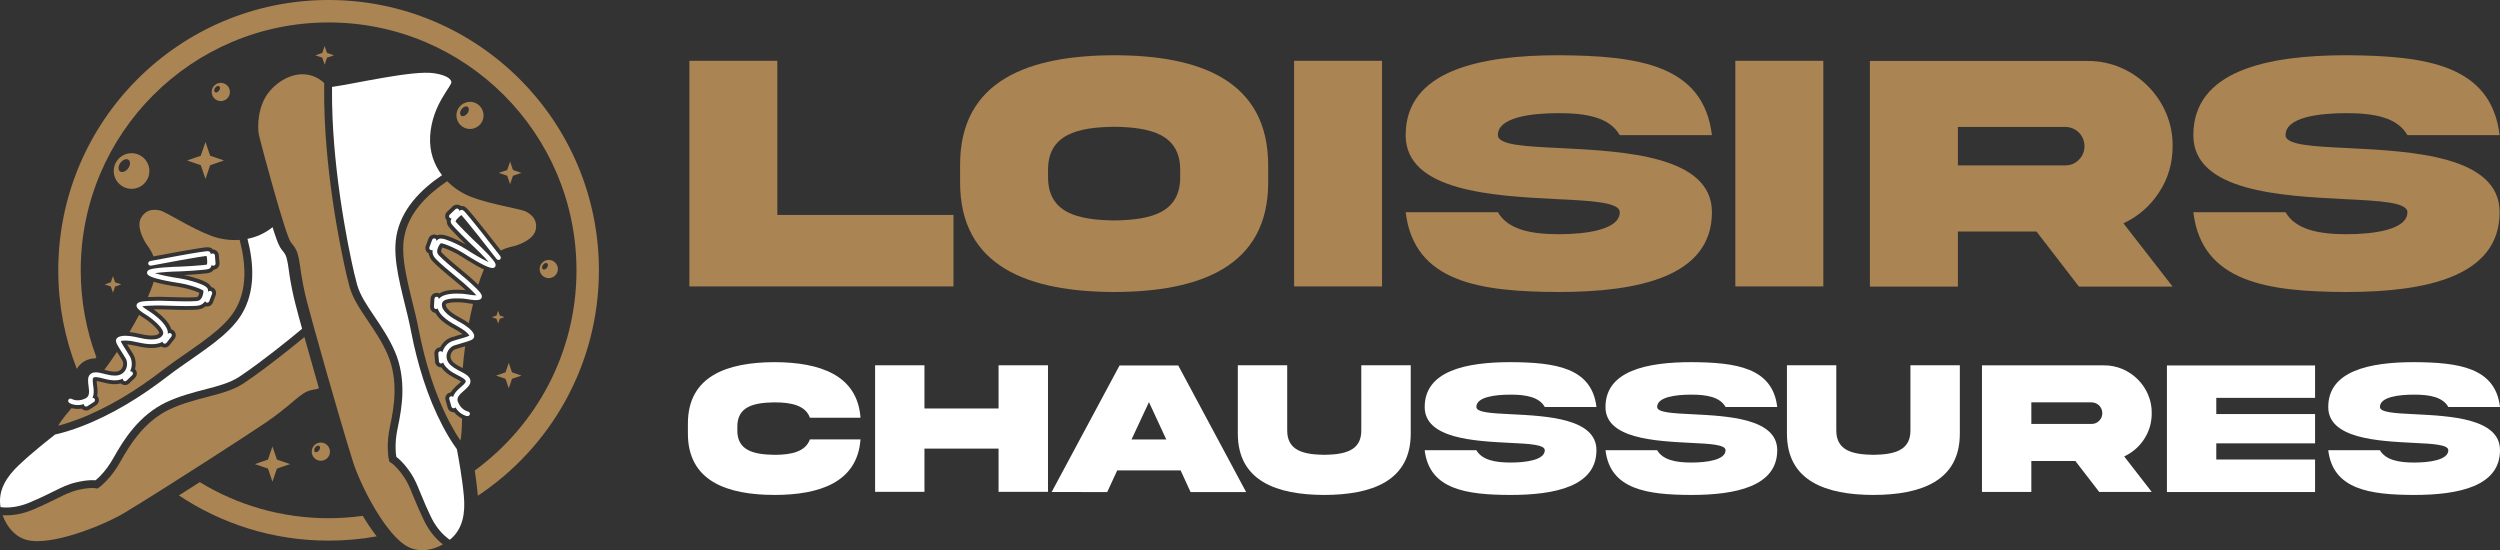
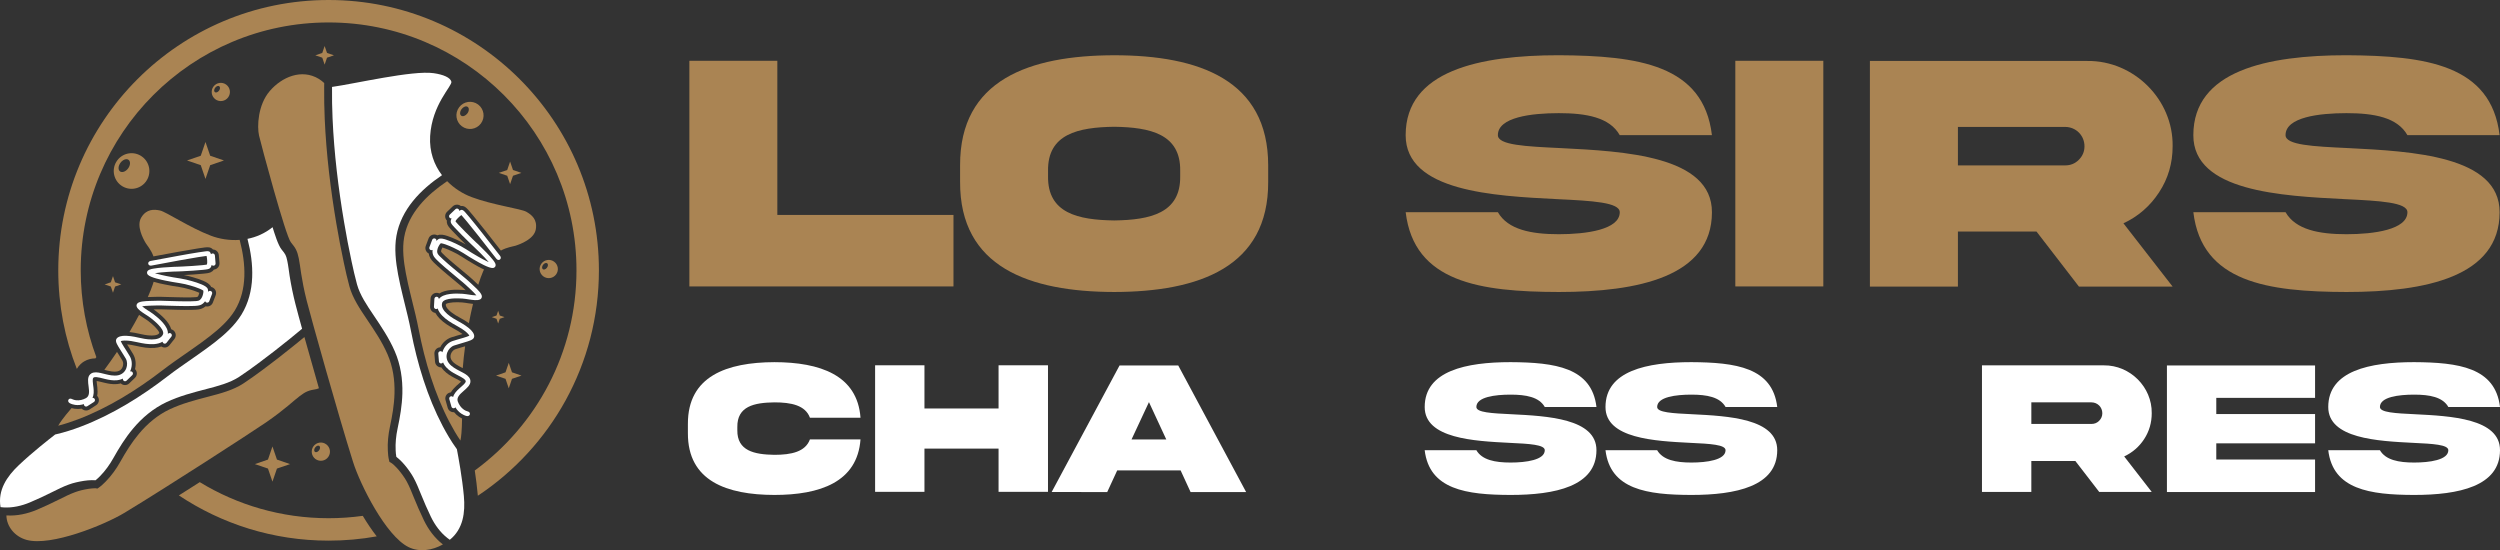
<svg xmlns="http://www.w3.org/2000/svg" version="1.1" id="Calque_1" x="0px" y="0px" width="214.757px" height="47.263px" viewBox="0 0 214.757 47.263" enable-background="new 0 0 214.757 47.263" xml:space="preserve">
  <rect x="0" y="0" width="214.757" height="47.263" fill="#333333" stroke="none" />
  <g>
    <g>
      <path fill="#AA8453" d="M66.775,5.222v13.241h15.131v6.143H59.219V5.222H66.775z" />
      <path fill="#AA8453" d="M108.941,14.208v1.413c0.031,7.328-5.943,9.445-13.228,9.462c-7.298-0.017-13.268-2.134-13.238-9.462    v-1.413c-0.029-7.343,5.94-9.448,13.238-9.461C103.015,4.747,108.941,6.88,108.941,14.208z M101.382,14.669    c0.043-3.159-2.58-3.736-5.669-3.779c-3.102,0.043-5.725,0.621-5.683,3.779v0.476c-0.042,3.172,2.581,3.749,5.683,3.792    c3.089-0.043,5.712-0.62,5.669-3.792V14.669z" />
-       <path fill="#AA8453" d="M118.722,5.222v19.383h-7.555V5.222H118.722z" />
      <path fill="#AA8453" d="M134.066,12.722c5.406,0.274,13.006,0.648,12.994,5.509c0,5.539-6.347,6.852-13.154,6.852    c-6.792-0.017-12.431-0.838-13.155-6.852h7.922c0.864,1.5,2.868,1.889,5.233,1.889c2.353,0,5.235-0.39,5.235-1.889    c0-0.851-2.351-0.98-5.394-1.125c-5.409-0.275-13.009-0.649-12.997-5.497c0-5.537,6.348-6.864,13.155-6.864    c6.792,0.042,12.432,0.807,13.154,6.864h-7.919c-0.865-1.528-2.871-1.889-5.235-1.889c-2.35,0-5.233,0.346-5.233,1.889    C128.672,12.462,131.023,12.578,134.066,12.722z" />
      <path fill="#AA8453" d="M156.628,5.222v19.383h-7.559V5.222H156.628z" />
      <path fill="#AA8453" d="M179.311,5.237c3.993-0.045,7.383,3.316,7.324,7.325c0,1.458-0.389,2.785-1.168,3.967    c-0.762,1.168-1.788,2.063-3.058,2.654l4.226,5.437h-8.048l-3.646-4.73h-6.751v4.73h-7.56V5.237H179.311z M168.19,10.904v3.304    h9.216c0.462,0,0.852-0.16,1.167-0.477c0.334-0.333,0.49-0.722,0.49-1.169c0-0.923-0.734-1.658-1.657-1.658H168.19z" />
      <path fill="#AA8453" d="M201.727,12.722c5.41,0.274,13.009,0.648,12.996,5.509c0,5.539-6.347,6.852-13.152,6.852    c-6.795-0.017-12.436-0.838-13.156-6.852h7.921c0.864,1.5,2.868,1.889,5.235,1.889c2.347,0,5.233-0.39,5.233-1.889    c0-0.851-2.352-0.98-5.395-1.125c-5.409-0.275-13.012-0.649-12.995-5.497c0-5.537,6.346-6.864,13.156-6.864    c6.791,0.042,12.432,0.807,13.152,6.864h-7.919c-0.865-1.528-2.869-1.889-5.233-1.889c-2.352,0-5.235,0.346-5.235,1.889    C196.335,12.462,198.684,12.578,201.727,12.722z" />
    </g>
    <g>
      <path fill="#FFFFFF" d="M73.92,37.743c-0.266,3.675-3.486,4.774-7.402,4.774c-4.077-0.009-7.442-1.189-7.426-5.307v-0.792    c-0.016-4.111,3.349-5.292,7.426-5.308c3.916,0.007,7.136,1.109,7.402,4.772h-4.344c-0.396-1.067-1.601-1.318-3.059-1.318    c-1.731,0.024-3.203,0.333-3.178,2.121v0.267c-0.025,1.771,1.447,2.092,3.178,2.119c1.458,0,2.67-0.258,3.059-1.328H73.92z" />
      <path fill="#FFFFFF" d="M79.413,38.536v3.714h-4.239V31.379h4.239v3.711h6.366v-3.711h4.246V42.25h-4.246v-3.714H79.413z" />
      <path fill="#FFFFFF" d="M96.173,31.394h5.041l5.831,10.873h-4.772l-0.856-1.861h-5.444l-0.859,1.861H90.34L96.173,31.394z     M97.201,37.752h2.986l-1.489-3.209L97.201,37.752z" />
-       <path fill="#FFFFFF" d="M116.939,31.379h4.247v5.84c0.016,4.108-3.349,5.289-7.428,5.298c-4.073-0.009-7.44-1.189-7.426-5.298    v-5.84h4.242v5.573c-0.019,1.785,1.449,2.092,3.184,2.119c1.733-0.027,3.205-0.334,3.181-2.119V31.379z" />
      <path fill="#FFFFFF" d="M129.852,35.585c3.031,0.152,7.296,0.363,7.287,3.09c0,3.104-3.559,3.842-7.377,3.842    c-3.813-0.009-6.975-0.469-7.378-3.842h4.44c0.487,0.841,1.61,1.059,2.938,1.059c1.317,0,2.938-0.218,2.938-1.059    c0-0.48-1.321-0.554-3.03-0.633c-3.029-0.155-7.293-0.364-7.285-3.082c0-3.107,3.56-3.851,7.378-3.851    c3.81,0.023,6.972,0.452,7.377,3.851H132.7c-0.487-0.857-1.613-1.06-2.938-1.06c-1.318,0-2.938,0.194-2.938,1.06    C126.825,35.437,128.143,35.503,129.852,35.585z" />
      <path fill="#FFFFFF" d="M145.384,35.585c3.032,0.152,7.293,0.363,7.285,3.09c0,3.104-3.558,3.842-7.378,3.842    c-3.809-0.009-6.972-0.469-7.375-3.842h4.438c0.488,0.841,1.61,1.059,2.937,1.059c1.319,0,2.938-0.218,2.938-1.059    c0-0.48-1.318-0.554-3.026-0.633c-3.033-0.155-7.296-0.364-7.287-3.082c0-3.107,3.557-3.851,7.375-3.851    c3.809,0.023,6.974,0.452,7.378,3.851h-4.439c-0.485-0.857-1.609-1.06-2.938-1.06c-1.315,0-2.937,0.194-2.937,1.06    C142.355,35.437,143.674,35.503,145.384,35.585z" />
-       <path fill="#FFFFFF" d="M164.111,31.379h4.244v5.84c0.018,4.108-3.348,5.289-7.425,5.298c-4.079-0.009-7.442-1.189-7.427-5.298    v-5.84h4.239v5.573c-0.016,1.785,1.449,2.092,3.188,2.119c1.731-0.027,3.203-0.334,3.181-2.119V31.379z" />
      <path fill="#FFFFFF" d="M180.73,31.385c2.244-0.023,4.143,1.861,4.11,4.111c0,0.817-0.218,1.56-0.651,2.224    c-0.43,0.657-1.007,1.156-1.715,1.489l2.366,3.05h-4.512l-2.047-2.655h-3.784v2.655h-4.24V31.385H180.73z M174.498,34.564v1.854    h5.166c0.262,0,0.479-0.09,0.656-0.268c0.187-0.187,0.275-0.406,0.275-0.654c0-0.52-0.413-0.932-0.932-0.932H174.498z" />
      <path fill="#FFFFFF" d="M186.145,31.394h12.726v2.783h-8.486v1.391h8.486v2.516h-8.486v1.39h8.486v2.793h-12.726V31.394z" />
      <path fill="#FFFFFF" d="M207.47,35.585c3.032,0.152,7.297,0.363,7.287,3.09c0,3.104-3.558,3.842-7.378,3.842    c-3.808-0.009-6.973-0.469-7.376-3.842h4.439c0.487,0.841,1.61,1.059,2.937,1.059c1.319,0,2.938-0.218,2.938-1.059    c0-0.48-1.321-0.554-3.027-0.633c-3.031-0.155-7.295-0.364-7.287-3.082c0-3.107,3.559-3.851,7.376-3.851    c3.811,0.023,6.974,0.452,7.378,3.851h-4.439c-0.486-0.857-1.609-1.06-2.938-1.06c-1.316,0-2.937,0.194-2.937,1.06    C204.443,35.437,205.762,35.503,207.47,35.585z" />
    </g>
    <path fill-rule="evenodd" clip-rule="evenodd" fill="#AA8453" d="M13.197,24.207c-0.021,0.07-0.044,0.144-0.068,0.218   c-0.104,0.319-0.252,0.687-0.431,1.094c0.05-0.001,0.101-0.002,0.152-0.005c0.198-0.007,0.397-0.009,0.596-0.016   c0.251-0.009,0.502,0.002,0.753,0.01c0.361,0.01,0.724,0.022,1.085,0.028c0.369,0.011,0.74,0.016,1.109,0.01   c0.134-0.003,0.268-0.008,0.401-0.019c0.043-0.004,0.116-0.006,0.156-0.02c0.005-0.003,0.01-0.005,0.014-0.008   c0.037-0.026,0.072-0.085,0.091-0.126c0.02-0.044,0.051-0.136,0.068-0.218c-0.05-0.025-0.103-0.046-0.139-0.062   c-0.231-0.095-0.471-0.172-0.71-0.24c-0.289-0.081-0.581-0.155-0.875-0.199c-0.41-0.059-0.817-0.129-1.223-0.213   C13.935,24.393,13.551,24.316,13.197,24.207 M11.948,27.049c-0.25,0.473-0.528,0.97-0.826,1.475c0.297,0.03,0.596,0.09,0.865,0.152   c0.289,0.067,0.584,0.125,0.881,0.142c0.213,0.013,0.698,0.02,0.817-0.214c-0.003-0.128-0.284-0.437-0.364-0.518   c-0.183-0.186-0.384-0.354-0.588-0.512c-0.148-0.113-0.312-0.21-0.469-0.313C12.169,27.198,12.059,27.127,11.948,27.049z    M10.051,30.229c-0.35,0.523-0.715,1.041-1.088,1.542c0.214,0.054,0.428,0.108,0.645,0.14c0.156,0.019,0.318,0.026,0.471-0.006   c0.219-0.045,0.38-0.18,0.457-0.392c0.061-0.159,0.07-0.383-0.02-0.536c-0.075-0.132-0.157-0.261-0.237-0.389   C10.203,30.466,10.126,30.349,10.051,30.229z M20.585,20.607c-0.88,0.063-1.742-0.083-2.471-0.36   c-1.812-0.687-3.839-2.05-4.363-2.163c-0.522-0.114-1.157-0.14-1.609,0.585c-0.451,0.724,0.143,1.826,0.381,2.223   c0.12,0.2,0.452,0.556,0.66,1.132c0.716-0.136,1.429-0.268,2.145-0.396c0.559-0.1,1.119-0.2,1.683-0.289   c0.194-0.03,0.389-0.059,0.583-0.083c0.259-0.029,0.512-0.042,0.7,0.176c0.261,0.009,0.481,0.214,0.503,0.48l0.057,0.679   c0.024,0.288-0.19,0.542-0.479,0.568c-0.066,0.098-0.156,0.176-0.271,0.23c-0.179,0.083-0.449,0.104-0.647,0.122   c-0.289,0.031-0.578,0.052-0.865,0.071c-0.266,0.017-0.53,0.033-0.795,0.047c0.259,0.048,0.517,0.114,0.771,0.187   c0.305,0.087,0.611,0.185,0.903,0.311c0.256,0.114,0.548,0.263,0.672,0.525c0.027,0.004,0.056,0.015,0.082,0.024   c0.271,0.105,0.407,0.409,0.305,0.68l-0.244,0.634c-0.095,0.253-0.366,0.39-0.621,0.324c-0.113,0.094-0.241,0.168-0.386,0.216   c-0.254,0.082-0.598,0.085-0.866,0.09c-0.386,0.007-0.771,0.001-1.156-0.008c-0.364-0.007-0.728-0.021-1.091-0.03   c-0.229-0.006-0.458-0.017-0.686-0.009c-0.094,0.002-0.19,0.004-0.286,0.006c0.066,0.044,0.13,0.09,0.193,0.139   c0.471,0.362,1.141,0.932,1.323,1.567c0.065,0.02,0.128,0.049,0.186,0.092c0.227,0.18,0.267,0.51,0.088,0.741l-0.422,0.534   c-0.17,0.217-0.478,0.263-0.703,0.115c-0.188,0.069-0.389,0.104-0.589,0.12c-0.507,0.04-1.04-0.05-1.532-0.165   c-0.26-0.058-0.548-0.12-0.824-0.136c0.089,0.143,0.18,0.283,0.27,0.424c0.087,0.136,0.174,0.278,0.257,0.42   c0.221,0.38,0.263,0.851,0.156,1.277c0.003,0.001,0.007,0.004,0.01,0.009c0.201,0.208,0.196,0.541-0.014,0.742l-0.489,0.472   c-0.203,0.198-0.524,0.199-0.727,0.004c-0.025,0.01-0.052,0.015-0.08,0.02c-0.074,0.017-0.15,0.029-0.225,0.038   c-0.204,0.02-0.41,0.01-0.614-0.017c-0.328-0.045-0.64-0.139-0.961-0.211c-0.041-0.007-0.125-0.025-0.197-0.036   c0.008,0.18,0.041,0.358,0.06,0.538c0.026,0.248,0.036,0.498-0.014,0.738c0.022,0.022,0.042,0.05,0.06,0.077   C8.57,34.328,8.5,34.654,8.256,34.81l-0.574,0.37c-0.213,0.138-0.489,0.1-0.661-0.076c-0.201,0.033-0.404,0.037-0.608,0.009   c-0.085-0.009-0.178-0.031-0.267-0.056c-0.71,0.825-1.013,1.267-1.145,1.512c0.583-0.151,1.161-0.344,1.724-0.558   c2.594-0.988,5.069-2.53,7.259-4.22c0.35-0.269,0.705-0.528,1.065-0.783c0.993-0.708,2.019-1.379,2.98-2.131   c0.792-0.617,1.621-1.352,2.146-2.215c1.091-1.796,0.939-4.007,0.435-5.965C20.602,20.667,20.594,20.638,20.585,20.607z" />
    <path fill-rule="evenodd" clip-rule="evenodd" fill="#FFFFFF" d="M23.414,19.516c-0.661,0.535-1.405,0.853-2.154,1.002l0.002,0.011   c0.555,2.144,0.683,4.52-0.511,6.483c-0.572,0.939-1.444,1.724-2.306,2.397c-0.969,0.755-2.004,1.433-3.004,2.148   c-0.355,0.25-0.702,0.503-1.044,0.767c-2.243,1.73-4.775,3.306-7.432,4.315c-0.696,0.266-1.416,0.498-2.142,0.665L4.74,37.324   c-0.563,0.437-1.969,1.542-3.115,2.626c-1.038,0.979-1.826,2.156-1.58,3.613c0.091,0.014,0.178,0.021,0.251,0.025   c0.778,0.049,1.563-0.132,2.278-0.433c0.657-0.273,1.293-0.577,1.93-0.895c0.459-0.228,0.922-0.463,1.406-0.637   c0.207-0.077,0.419-0.14,0.636-0.189c0.432-0.1,0.894-0.181,1.339-0.188c0.098,0,0.213,0,0.322,0.009   c0.143-0.11,0.29-0.253,0.406-0.373c0.437-0.447,0.811-0.973,1.118-1.518c0.5-0.891,1.025-1.745,1.683-2.529   c0.798-0.955,1.751-1.755,2.88-2.288c1.124-0.529,2.285-0.828,3.479-1.14c0.915-0.239,1.964-0.507,2.761-1.029   c0.567-0.371,1.125-0.779,1.669-1.182c0.91-0.674,1.805-1.37,2.684-2.081c0.357-0.289,0.711-0.581,1.063-0.875   c-0.197-0.706-0.391-1.417-0.573-2.126c-0.203-0.801-0.37-1.604-0.499-2.422c-0.066-0.42-0.111-0.87-0.2-1.283   c-0.104-0.489-0.158-0.572-0.481-0.966c-0.317-0.388-0.623-1.42-0.778-1.909L23.414,19.516z" />
-     <path fill-rule="evenodd" clip-rule="evenodd" fill="#AA8453" d="M2.296,46.381c2.092,0.567,6.653-1.274,8.413-2.338   c3.681-2.226,10.831-6.862,12.107-7.733c1.668-1.143,2.424-1.911,2.944-2.295c0.519-0.386,0.743-0.481,1.438-0.593   c0.042-0.008,0.11-0.032,0.198-0.07c-0.4-1.394-0.795-2.79-1.186-4.188l-0.06-0.212c-0.278,0.231-0.558,0.461-0.841,0.687   c-0.886,0.719-1.789,1.421-2.705,2.102c-0.556,0.41-1.123,0.825-1.702,1.204c-0.871,0.57-1.961,0.857-2.959,1.116   c-1.152,0.301-2.281,0.59-3.362,1.098c-1.042,0.492-1.917,1.23-2.651,2.11c-0.631,0.753-1.132,1.574-1.613,2.428   c-0.334,0.595-0.746,1.166-1.224,1.657c-0.178,0.183-0.399,0.392-0.609,0.537l-0.123,0.083l-0.145-0.033   c-0.077-0.018-0.234-0.021-0.323-0.018c-0.395,0.004-0.811,0.077-1.195,0.166c-0.19,0.047-0.376,0.101-0.561,0.169   c-0.457,0.165-0.898,0.389-1.334,0.606c-0.65,0.323-1.297,0.631-1.969,0.914c-0.811,0.339-1.697,0.535-2.579,0.482l-0.029-0.001   C0.57,45.235,1.272,46.104,2.296,46.381" />
+     <path fill-rule="evenodd" clip-rule="evenodd" fill="#AA8453" d="M2.296,46.381c2.092,0.567,6.653-1.274,8.413-2.338   c3.681-2.226,10.831-6.862,12.107-7.733c1.668-1.143,2.424-1.911,2.944-2.295c0.519-0.386,0.743-0.481,1.438-0.593   c0.042-0.008,0.11-0.032,0.198-0.07c-0.4-1.394-0.795-2.79-1.186-4.188l-0.06-0.212c-0.278,0.231-0.558,0.461-0.841,0.687   c-0.886,0.719-1.789,1.421-2.705,2.102c-0.556,0.41-1.123,0.825-1.702,1.204c-0.871,0.57-1.961,0.857-2.959,1.116   c-1.152,0.301-2.281,0.59-3.362,1.098c-1.042,0.492-1.917,1.23-2.651,2.11c-0.631,0.753-1.132,1.574-1.613,2.428   c-0.334,0.595-0.746,1.166-1.224,1.657c-0.178,0.183-0.399,0.392-0.609,0.537l-0.123,0.083l-0.145-0.033   c-0.395,0.004-0.811,0.077-1.195,0.166c-0.19,0.047-0.376,0.101-0.561,0.169   c-0.457,0.165-0.898,0.389-1.334,0.606c-0.65,0.323-1.297,0.631-1.969,0.914c-0.811,0.339-1.697,0.535-2.579,0.482l-0.029-0.001   C0.57,45.235,1.272,46.104,2.296,46.381" />
    <path fill-rule="evenodd" clip-rule="evenodd" fill="#FFFFFF" d="M7.941,34.181c0.071-0.011,0.147,0.021,0.188,0.084   c0.057,0.088,0.031,0.206-0.056,0.264L7.5,34.895c-0.086,0.058-0.206,0.031-0.262-0.056c-0.026-0.039-0.033-0.084-0.027-0.126   c-0.242,0.075-0.495,0.103-0.753,0.069c-0.148-0.021-0.343-0.074-0.473-0.153c-0.274-0.163-0.068-0.509,0.207-0.345   c0.09,0.05,0.236,0.085,0.337,0.098c0.298,0.036,0.589-0.039,0.85-0.179c0.647-0.348-0.142-1.573,0.369-2.052   c0.028-0.028,0.061-0.052,0.095-0.073c0.243-0.146,0.563-0.091,0.822-0.033c0.3,0.067,0.593,0.156,0.899,0.198   c0.192,0.027,0.393,0.031,0.584-0.006c0.332-0.072,0.584-0.286,0.703-0.606c0.094-0.257,0.094-0.584-0.044-0.823   c-0.079-0.136-0.162-0.268-0.245-0.4c-0.13-0.207-0.265-0.415-0.39-0.625c-0.075-0.127-0.205-0.346-0.211-0.493   c-0.013-0.298,0.318-0.404,0.555-0.433c0.432-0.05,0.976,0.051,1.395,0.149c0.519,0.121,1.794,0.386,2.087-0.276   c0.009-0.022,0.016-0.044,0.02-0.065c0.07-0.437-0.775-1.122-1.081-1.357c-0.151-0.117-0.327-0.223-0.488-0.328   c-0.21-0.138-0.625-0.393-0.705-0.639c-0.017-0.047-0.02-0.101-0.009-0.15c0.049-0.204,0.297-0.26,0.475-0.29   c0.212-0.034,0.436-0.043,0.651-0.05c0.198-0.006,0.396-0.008,0.596-0.015c0.239-0.01,0.493,0.003,0.731,0.01   c0.362,0.009,0.726,0.021,1.089,0.03c0.373,0.007,0.748,0.016,1.123,0.007c0.14-0.002,0.283-0.006,0.421-0.018   c0.07-0.006,0.167-0.015,0.232-0.036c0.038-0.012,0.073-0.031,0.106-0.053c0.086-0.065,0.152-0.158,0.197-0.255   c0.063-0.131,0.137-0.394,0.114-0.55c-0.066-0.063-0.289-0.159-0.358-0.187c-0.242-0.1-0.498-0.182-0.748-0.253   c-0.297-0.085-0.613-0.164-0.918-0.208c-0.401-0.059-0.805-0.13-1.204-0.211c-0.34-0.069-1.309-0.261-1.542-0.513   c-0.048-0.051-0.076-0.116-0.071-0.188c0.016-0.24,0.352-0.299,0.54-0.333c0.271-0.049,0.553-0.075,0.829-0.099   c0.269-0.022,0.538-0.039,0.807-0.05c0.13-0.006,0.286-0.019,0.413-0.015c0.142,0.001,0.3-0.011,0.444-0.019   c0.294-0.014,0.586-0.031,0.879-0.05c0.274-0.019,0.548-0.038,0.82-0.065c0.098-0.01,0.197-0.021,0.296-0.034   c0.031-0.006,0.08-0.013,0.116-0.022c0.056-0.122,0.019-0.536-0.028-0.739c-0.059,0.007-0.121,0.017-0.163,0.022   c-0.188,0.023-0.374,0.052-0.561,0.082c-0.522,0.083-1.044,0.176-1.565,0.27c-0.815,0.147-1.633,0.298-2.447,0.455   c-0.313,0.061-0.391-0.336-0.076-0.398c0.816-0.155,1.633-0.308,2.453-0.454c0.557-0.101,1.115-0.201,1.676-0.287   c0.188-0.03,0.378-0.059,0.569-0.081c0.129-0.015,0.318-0.05,0.41,0.066c0.034,0.04,0.061,0.106,0.082,0.181   c0.032-0.039,0.079-0.066,0.132-0.07c0.104-0.009,0.196,0.069,0.205,0.172l0.058,0.679c0.009,0.104-0.068,0.196-0.173,0.204l0,0   c-0.064,0.006-0.125-0.022-0.163-0.069c-0.027,0.135-0.087,0.269-0.219,0.33c-0.122,0.057-0.403,0.081-0.541,0.094   c-0.283,0.029-0.568,0.05-0.853,0.069c-0.301,0.02-0.601,0.036-0.902,0.052c-0.103,0.005-0.207,0.01-0.31,0.014   c-0.049,0.003-0.105,0.005-0.15,0.005c-0.25-0.004-1.331,0.056-1.899,0.144c0.056,0.02,0.105,0.033,0.132,0.042   c0.288,0.086,0.589,0.15,0.884,0.211c0.39,0.081,0.787,0.148,1.182,0.205c0.323,0.049,0.656,0.133,0.97,0.222   c0.288,0.082,0.586,0.177,0.861,0.295c0.175,0.078,0.474,0.211,0.521,0.417c0.016,0.066,0.022,0.141,0.02,0.218   c0.045-0.076,0.142-0.113,0.229-0.077c0.097,0.036,0.146,0.146,0.11,0.243l-0.242,0.637c-0.037,0.097-0.147,0.146-0.246,0.108   c-0.052-0.021-0.091-0.063-0.109-0.113c-0.11,0.156-0.256,0.284-0.442,0.342c-0.204,0.065-0.554,0.071-0.77,0.073   c-0.381,0.008-0.762,0-1.142-0.007c-0.362-0.009-0.725-0.021-1.089-0.029c-0.232-0.01-0.475-0.019-0.707-0.012   c-0.195,0.009-0.949,0.012-1.261,0.072c0.135,0.119,0.382,0.282,0.458,0.331c0.171,0.111,0.355,0.222,0.516,0.347   c0.438,0.335,1.299,1.045,1.238,1.693l0.003-0.003c0.064-0.081,0.184-0.096,0.266-0.031l0,0c0.081,0.064,0.096,0.185,0.031,0.267   l-0.419,0.535c-0.065,0.082-0.185,0.096-0.267,0.032l0,0c-0.042-0.034-0.065-0.08-0.071-0.132   c-0.213,0.132-0.466,0.187-0.716,0.208c-0.466,0.035-0.978-0.052-1.43-0.157c-0.348-0.079-0.751-0.156-1.111-0.148   c-0.062,0-0.252,0.013-0.333,0.052c0.071,0.194,0.442,0.753,0.529,0.892c0.085,0.134,0.169,0.271,0.251,0.41   c0.202,0.346,0.211,0.796,0.074,1.168c-0.018,0.044-0.035,0.089-0.057,0.131c0.068-0.021,0.145-0.005,0.197,0.049l0,0   c0.073,0.076,0.07,0.196-0.005,0.268l-0.49,0.473c-0.075,0.073-0.195,0.071-0.266-0.003l0,0c-0.045-0.047-0.063-0.112-0.05-0.172   c-0.101,0.049-0.21,0.088-0.325,0.112c-0.063,0.014-0.126,0.022-0.189,0.031c-0.177,0.015-0.358,0.006-0.535-0.016   c-0.319-0.042-0.622-0.135-0.934-0.206c-0.13-0.028-0.404-0.087-0.525-0.014c-0.01,0.005-0.02,0.014-0.027,0.021   c-0.004,0.003-0.007,0.006-0.01,0.01c-0.05,0.065-0.049,0.211-0.044,0.29c0.009,0.185,0.041,0.375,0.062,0.561   C8.063,33.596,8.073,33.915,7.941,34.181" />
    <path fill-rule="evenodd" clip-rule="evenodd" fill="#AA8453" d="M41.578,23.149c-0.032,0.068-0.064,0.137-0.095,0.209   c-0.131,0.309-0.266,0.681-0.399,1.106c-0.036-0.035-0.075-0.071-0.111-0.106c-0.145-0.136-0.292-0.269-0.437-0.406   c-0.182-0.17-0.377-0.33-0.571-0.491c-0.278-0.231-0.558-0.461-0.833-0.695c-0.285-0.238-0.567-0.477-0.84-0.728   c-0.096-0.09-0.196-0.182-0.288-0.279c-0.029-0.031-0.082-0.082-0.104-0.118c-0.001-0.003-0.003-0.009-0.005-0.014   c-0.011-0.046,0.004-0.114,0.015-0.156c0.015-0.046,0.051-0.136,0.093-0.21c0.055,0.015,0.108,0.033,0.144,0.046   c0.237,0.081,0.468,0.183,0.694,0.291c0.268,0.126,0.538,0.264,0.787,0.429c0.347,0.224,0.699,0.441,1.057,0.647   C40.899,22.801,41.238,23,41.578,23.149 M40.633,26.106c-0.126,0.521-0.245,1.078-0.355,1.654c-0.243-0.173-0.507-0.326-0.75-0.458   c-0.263-0.14-0.521-0.293-0.756-0.475c-0.167-0.133-0.536-0.448-0.47-0.704c0.089-0.094,0.5-0.14,0.616-0.148   c0.257-0.018,0.521-0.014,0.779,0.005c0.185,0.015,0.373,0.047,0.557,0.076C40.37,26.074,40.5,26.094,40.633,26.106z    M39.955,29.748c-0.085,0.624-0.155,1.254-0.202,1.876c-0.197-0.102-0.396-0.201-0.579-0.323c-0.129-0.085-0.257-0.188-0.349-0.315   c-0.134-0.178-0.166-0.383-0.085-0.593c0.062-0.16,0.204-0.337,0.37-0.392c0.146-0.048,0.291-0.093,0.436-0.134   C39.682,29.827,39.818,29.786,39.955,29.748z M38.412,15.564c0.619,0.63,1.363,1.09,2.093,1.364   c1.813,0.683,4.236,1.001,4.704,1.261c0.468,0.263,0.959,0.662,0.82,1.504c-0.141,0.842-1.315,1.276-1.756,1.417   c-0.224,0.071-0.707,0.119-1.246,0.413c-0.445-0.574-0.893-1.146-1.344-1.716c-0.354-0.445-0.709-0.89-1.072-1.329   c-0.125-0.151-0.252-0.303-0.383-0.448c-0.176-0.194-0.355-0.37-0.639-0.332c-0.203-0.165-0.502-0.157-0.698,0.028l-0.49,0.471   c-0.208,0.201-0.216,0.533-0.017,0.743c-0.014,0.118,0,0.236,0.05,0.353c0.079,0.179,0.269,0.373,0.405,0.521   c0.196,0.211,0.399,0.418,0.603,0.623c0.187,0.189,0.376,0.375,0.565,0.56c-0.228-0.133-0.465-0.254-0.703-0.369   c-0.287-0.136-0.581-0.263-0.883-0.362c-0.267-0.085-0.586-0.167-0.852-0.052c-0.025-0.014-0.051-0.027-0.078-0.035   c-0.272-0.102-0.575,0.035-0.677,0.307l-0.239,0.637c-0.095,0.254,0.017,0.534,0.254,0.653c0.02,0.146,0.067,0.288,0.145,0.418   c0.136,0.231,0.392,0.458,0.592,0.641c0.282,0.26,0.577,0.509,0.872,0.758c0.278,0.233,0.558,0.467,0.838,0.699   c0.174,0.145,0.354,0.29,0.52,0.445c0.069,0.065,0.139,0.128,0.21,0.193c-0.079-0.009-0.156-0.018-0.235-0.023   c-0.593-0.039-1.472-0.054-2.03,0.302c-0.061-0.03-0.129-0.049-0.201-0.053c-0.29-0.017-0.54,0.207-0.554,0.494l-0.04,0.681   c-0.015,0.274,0.185,0.514,0.453,0.551c0.095,0.175,0.221,0.336,0.36,0.479c0.355,0.366,0.813,0.651,1.258,0.892   c0.234,0.125,0.49,0.272,0.709,0.442c-0.162,0.045-0.323,0.092-0.482,0.14c-0.158,0.044-0.316,0.093-0.472,0.145   c-0.418,0.139-0.76,0.464-0.959,0.854c-0.005,0-0.01,0-0.015,0c-0.288,0.023-0.505,0.277-0.482,0.567l0.054,0.679   c0.024,0.279,0.264,0.492,0.543,0.481c0.015,0.025,0.03,0.047,0.046,0.067c0.045,0.063,0.095,0.121,0.147,0.176   c0.14,0.149,0.3,0.279,0.47,0.394c0.276,0.183,0.571,0.32,0.86,0.478c0.036,0.022,0.112,0.063,0.173,0.105   c-0.126,0.127-0.269,0.241-0.402,0.362c-0.182,0.168-0.355,0.351-0.477,0.564c-0.033,0.003-0.063,0.008-0.097,0.017   c-0.279,0.081-0.44,0.371-0.361,0.651l0.186,0.655c0.07,0.246,0.302,0.4,0.546,0.38c0.128,0.158,0.279,0.296,0.451,0.411   c0.07,0.048,0.153,0.092,0.237,0.134c-0.014,1.089-0.08,1.621-0.141,1.892c-0.339-0.5-0.646-1.027-0.926-1.559   c-1.293-2.456-2.129-5.25-2.656-7.967c-0.083-0.432-0.179-0.861-0.279-1.291c-0.277-1.188-0.604-2.372-0.829-3.569   c-0.184-0.987-0.32-2.086-0.142-3.083c0.368-2.07,1.944-3.626,3.618-4.761C38.361,15.599,38.386,15.581,38.412,15.564z" />
    <path fill-rule="evenodd" clip-rule="evenodd" fill="#FFFFFF" d="M28.521,7.468c1.963-0.274,6.935-1.443,8.733-1.182   c0.852,0.123,1.436,0.381,1.521,0.735c0.087,0.355-1.665,1.944-1.825,4.672c-0.078,1.351,0.349,2.48,1.019,3.357l-0.011,0.007   c-1.834,1.242-3.5,2.938-3.903,5.2c-0.194,1.084-0.057,2.251,0.143,3.326c0.226,1.208,0.554,2.401,0.835,3.597   c0.1,0.423,0.192,0.843,0.274,1.268c0.539,2.781,1.396,5.635,2.722,8.152c0.346,0.657,0.732,1.309,1.166,1.913l0.051,0.068   c0.135,0.699,0.458,2.46,0.601,4.029c0.13,1.424-0.058,2.828-1.207,3.759c-0.075-0.053-0.145-0.103-0.203-0.149   c-0.614-0.479-1.086-1.131-1.424-1.83c-0.311-0.641-0.587-1.286-0.856-1.948c-0.193-0.474-0.384-0.956-0.632-1.408   c-0.106-0.19-0.223-0.381-0.352-0.56c-0.257-0.362-0.55-0.727-0.881-1.024c-0.072-0.067-0.159-0.142-0.247-0.208   c-0.034-0.179-0.048-0.38-0.057-0.548c-0.032-0.625,0.034-1.267,0.165-1.88c0.213-1,0.384-1.986,0.412-3.01   c0.03-1.242-0.153-2.474-0.651-3.621c-0.492-1.139-1.165-2.131-1.854-3.154c-0.528-0.784-1.139-1.679-1.392-2.599   c-0.18-0.654-0.329-1.328-0.471-1.991c-0.236-1.106-0.448-2.219-0.636-3.337c-0.498-2.939-0.862-5.938-0.993-8.919   c-0.04-0.887-0.056-1.775-0.046-2.663L28.521,7.468z" />
    <path fill-rule="evenodd" clip-rule="evenodd" fill="#AA8453" d="M35.089,46.994c-1.944-0.961-4.147-5.356-4.764-7.321   c-1.29-4.102-3.587-12.306-3.968-13.803c-0.497-1.961-0.554-3.038-0.69-3.67c-0.135-0.633-0.241-0.852-0.686-1.395   c-0.446-0.545-2.551-8.378-2.728-9.158c-0.177-0.781-0.106-2.639,0.926-3.834c1.019-1.183,2.721-1.939,4.213-1.035   c0.177,0.108,0.334,0.239,0.459,0.359l-0.004,0.375c-0.009,0.9,0.008,1.801,0.047,2.701c0.132,3.007,0.499,6.035,1.001,9.003   c0.192,1.125,0.404,2.248,0.644,3.364c0.144,0.675,0.296,1.361,0.479,2.028c0.277,1.005,0.906,1.94,1.483,2.797   c0.665,0.986,1.32,1.947,1.795,3.047c0.456,1.053,0.624,2.189,0.593,3.335c-0.024,0.98-0.192,1.929-0.396,2.888   c-0.142,0.668-0.213,1.368-0.177,2.051c0.011,0.255,0.038,0.558,0.103,0.807l0.035,0.145l0.131,0.069   c0.071,0.038,0.19,0.141,0.254,0.199c0.293,0.267,0.557,0.595,0.786,0.917c0.114,0.161,0.218,0.324,0.312,0.494   c0.234,0.429,0.416,0.891,0.598,1.342c0.274,0.671,0.556,1.331,0.875,1.986c0.382,0.79,0.917,1.522,1.614,2.065l0.023,0.018   C37.141,47.274,36.04,47.462,35.089,46.994" />
    <path fill-rule="evenodd" clip-rule="evenodd" fill="#FFFFFF" d="M38.922,34.109c-0.046-0.055-0.124-0.083-0.197-0.064   c-0.1,0.03-0.158,0.136-0.13,0.236l0.186,0.656c0.029,0.1,0.133,0.158,0.233,0.128c0.043-0.01,0.081-0.041,0.106-0.076   c0.129,0.217,0.302,0.406,0.518,0.549c0.125,0.082,0.305,0.171,0.455,0.2c0.314,0.059,0.389-0.337,0.075-0.4   c-0.102-0.019-0.235-0.088-0.319-0.146c-0.247-0.169-0.416-0.418-0.52-0.695c-0.254-0.689,1.148-1.088,1.082-1.784   c-0.003-0.04-0.011-0.08-0.022-0.118c-0.086-0.269-0.362-0.439-0.596-0.567c-0.269-0.149-0.549-0.274-0.805-0.447   c-0.163-0.109-0.317-0.236-0.433-0.393c-0.203-0.273-0.252-0.6-0.129-0.919c0.098-0.254,0.314-0.499,0.579-0.587   c0.146-0.051,0.297-0.095,0.446-0.136c0.235-0.072,0.474-0.138,0.706-0.214c0.141-0.044,0.383-0.125,0.486-0.229   c0.207-0.216,0.029-0.516-0.131-0.69c-0.29-0.324-0.764-0.609-1.143-0.813c-0.47-0.254-1.601-0.896-1.384-1.588   c0.007-0.021,0.016-0.043,0.029-0.062c0.235-0.373,1.322-0.328,1.706-0.304c0.194,0.013,0.394,0.048,0.584,0.078   c0.249,0.037,0.728,0.12,0.95-0.011c0.045-0.024,0.082-0.063,0.106-0.107c0.1-0.187-0.048-0.392-0.163-0.533   c-0.136-0.166-0.299-0.321-0.456-0.467c-0.144-0.138-0.292-0.271-0.437-0.408c-0.174-0.165-0.372-0.323-0.557-0.477   c-0.279-0.232-0.557-0.462-0.834-0.695c-0.287-0.24-0.574-0.484-0.849-0.738c-0.104-0.094-0.207-0.191-0.304-0.293   c-0.047-0.05-0.115-0.121-0.15-0.181c-0.021-0.034-0.036-0.071-0.044-0.11c-0.024-0.104-0.009-0.219,0.02-0.321   c0.038-0.14,0.158-0.387,0.279-0.487c0.09-0.002,0.319,0.072,0.392,0.095c0.248,0.086,0.493,0.193,0.728,0.306   c0.278,0.133,0.568,0.283,0.827,0.451c0.34,0.222,0.69,0.436,1.041,0.638c0.302,0.175,1.154,0.67,1.497,0.636   c0.071-0.008,0.133-0.039,0.177-0.096c0.148-0.19-0.065-0.457-0.184-0.605c-0.17-0.217-0.366-0.424-0.556-0.624   c-0.187-0.194-0.379-0.384-0.572-0.571c-0.092-0.091-0.2-0.204-0.299-0.283c-0.108-0.094-0.218-0.208-0.32-0.308   c-0.21-0.206-0.421-0.412-0.627-0.62c-0.194-0.195-0.386-0.39-0.571-0.59c-0.068-0.074-0.137-0.147-0.201-0.224   c-0.019-0.022-0.052-0.061-0.072-0.091c0.039-0.129,0.341-0.416,0.509-0.536c0.04,0.042,0.081,0.09,0.107,0.124   c0.125,0.142,0.245,0.286,0.366,0.431c0.338,0.409,0.667,0.824,0.997,1.238c0.515,0.649,1.027,1.304,1.536,1.96   c0.195,0.254,0.515,0.005,0.32-0.248c-0.51-0.656-1.023-1.313-1.539-1.963c-0.352-0.444-0.705-0.889-1.068-1.324   c-0.122-0.147-0.245-0.295-0.374-0.438c-0.087-0.096-0.205-0.247-0.352-0.222c-0.05,0.009-0.115,0.04-0.18,0.083   c0.002-0.051-0.015-0.101-0.051-0.14c-0.073-0.076-0.194-0.079-0.269-0.006l-0.492,0.47c-0.075,0.073-0.077,0.193-0.006,0.269   c0.044,0.046,0.109,0.065,0.168,0.055c-0.069,0.119-0.112,0.261-0.053,0.392c0.054,0.124,0.25,0.328,0.344,0.428   c0.194,0.209,0.395,0.415,0.593,0.616c0.213,0.214,0.427,0.426,0.644,0.636c0.074,0.072,0.148,0.144,0.223,0.215   c0.035,0.033,0.074,0.074,0.109,0.102c0.189,0.164,0.961,0.923,1.328,1.364c-0.054-0.023-0.101-0.043-0.125-0.055   c-0.274-0.127-0.542-0.276-0.804-0.427c-0.346-0.198-0.689-0.408-1.023-0.626c-0.272-0.178-0.577-0.337-0.874-0.478   c-0.271-0.128-0.556-0.252-0.842-0.345c-0.181-0.059-0.493-0.157-0.666-0.035c-0.056,0.039-0.109,0.091-0.158,0.152   c0.016-0.089-0.034-0.179-0.121-0.211l0,0c-0.097-0.038-0.207,0.012-0.245,0.11l-0.239,0.637c-0.035,0.097,0.015,0.207,0.111,0.244   c0.054,0.02,0.112,0.013,0.159-0.013c-0.02,0.189,0.004,0.382,0.104,0.549c0.109,0.184,0.371,0.418,0.528,0.564   c0.28,0.258,0.571,0.504,0.863,0.749c0.278,0.234,0.557,0.466,0.836,0.699c0.177,0.146,0.369,0.299,0.537,0.458   c0.142,0.137,0.706,0.636,0.898,0.888c-0.178,0.003-0.473-0.042-0.562-0.056c-0.203-0.029-0.413-0.064-0.616-0.081   c-0.551-0.035-1.667-0.075-2.05,0.454V25.69c0.006-0.104-0.074-0.193-0.179-0.2c-0.104-0.006-0.194,0.076-0.2,0.178l-0.039,0.68   c-0.006,0.105,0.076,0.194,0.179,0.2c0.054,0.003,0.103-0.016,0.14-0.049c0.074,0.237,0.226,0.447,0.4,0.625   c0.327,0.336,0.769,0.609,1.178,0.831c0.313,0.169,0.668,0.379,0.931,0.621c0.045,0.043,0.181,0.177,0.215,0.261   c-0.182,0.099-0.828,0.272-0.984,0.319c-0.155,0.043-0.309,0.09-0.46,0.141c-0.38,0.127-0.686,0.458-0.829,0.828   c-0.016,0.046-0.033,0.091-0.046,0.136c-0.035-0.061-0.104-0.1-0.178-0.093l0,0c-0.104,0.009-0.182,0.101-0.174,0.204l0.055,0.677   c0.008,0.104,0.099,0.184,0.203,0.174l0,0c0.065-0.004,0.121-0.042,0.15-0.094c0.043,0.105,0.101,0.204,0.17,0.298   c0.038,0.052,0.078,0.1,0.124,0.146c0.122,0.133,0.263,0.244,0.41,0.343c0.269,0.178,0.555,0.31,0.835,0.463   c0.116,0.065,0.36,0.2,0.404,0.337c0.003,0.011,0.005,0.023,0.007,0.033c0.001,0.005,0.001,0.01,0.001,0.015   c-0.005,0.082-0.105,0.19-0.157,0.247c-0.131,0.131-0.282,0.252-0.419,0.379C39.218,33.587,38.999,33.819,38.922,34.109" />
    <path fill-rule="evenodd" clip-rule="evenodd" fill="#AA8453" d="M32.361,46.076c-1.342,0.241-2.724,0.366-4.134,0.366   c-4.758,0-9.179-1.432-12.861-3.885c0.377-0.237,0.754-0.478,1.128-0.716c0.222-0.145,0.444-0.285,0.666-0.424   c3.225,1.965,7.014,3.099,11.067,3.099c0.997,0,1.978-0.07,2.937-0.203C31.537,44.935,31.939,45.535,32.361,46.076 M28.228,0   c12.823,0,23.22,10.397,23.22,23.222c0,8.083-4.132,15.203-10.4,19.363c-0.002-0.028-0.005-0.056-0.008-0.083   c-0.063-0.693-0.15-1.387-0.256-2.085c5.296-3.874,8.737-10.132,8.737-17.195c0-11.76-9.536-21.293-21.293-21.293   c-11.76,0-21.293,9.533-21.293,21.293c0,2.622,0.475,5.135,1.341,7.456l-0.077,0.108c-0.335,0.002-0.662,0.075-0.974,0.263   c-0.107,0.064-0.209,0.14-0.299,0.228c-0.137,0.129-0.245,0.268-0.326,0.413c-1.029-2.622-1.594-5.478-1.594-8.467   C5.006,10.397,15.401,0,28.228,0z" />
    <polygon fill-rule="evenodd" clip-rule="evenodd" fill="#AA8453" points="17.651,12.197 18.056,13.379 19.238,13.784    18.056,14.189 17.651,15.371 17.246,14.189 16.065,13.784 17.246,13.379  " />
    <polygon fill-rule="evenodd" clip-rule="evenodd" fill="#AA8453" points="27.887,3.953 28.092,4.548 28.688,4.752 28.092,4.956    27.887,5.552 27.684,4.956 27.087,4.752 27.684,4.548  " />
    <polygon fill-rule="evenodd" clip-rule="evenodd" fill="#AA8453" points="43.819,13.879 44.067,14.603 44.79,14.851 44.067,15.098    43.819,15.821 43.572,15.098 42.849,14.851 43.572,14.603  " />
    <polygon fill-rule="evenodd" clip-rule="evenodd" fill="#AA8453" points="42.792,26.696 42.931,27.104 43.339,27.244    42.931,27.385 42.792,27.792 42.653,27.385 42.245,27.244 42.653,27.104  " />
    <polygon fill-rule="evenodd" clip-rule="evenodd" fill="#AA8453" points="43.704,31.17 43.982,31.983 44.799,32.265 43.982,32.542    43.704,33.357 43.426,32.542 42.611,32.265 43.426,31.983  " />
    <polygon fill-rule="evenodd" clip-rule="evenodd" fill="#AA8453" points="23.405,38.353 23.79,39.479 24.917,39.868 23.79,40.251    23.405,41.376 23.019,40.251 21.893,39.868 23.019,39.479  " />
    <polygon fill-rule="evenodd" clip-rule="evenodd" fill="#AA8453" points="9.705,23.718 9.885,24.25 10.418,24.432 9.885,24.615    9.705,25.146 9.521,24.615 8.989,24.432 9.521,24.25  " />
    <path fill-rule="evenodd" clip-rule="evenodd" fill="#AA8453" d="M10.35,13.984c0.204-0.274,0.515-0.387,0.694-0.252   c0.181,0.134,0.163,0.464-0.04,0.738c-0.203,0.273-0.513,0.386-0.696,0.253C10.128,14.588,10.146,14.258,10.35,13.984    M10.072,13.779c0.504-0.68,1.463-0.822,2.141-0.317c0.68,0.503,0.82,1.462,0.318,2.141c-0.504,0.678-1.463,0.82-2.142,0.315   C9.711,15.415,9.569,14.457,10.072,13.779z" />
    <path fill-rule="evenodd" clip-rule="evenodd" fill="#AA8453" d="M18.482,7.54c0.103-0.141,0.262-0.2,0.355-0.13   c0.092,0.068,0.083,0.238-0.021,0.378c-0.104,0.139-0.264,0.197-0.356,0.129C18.369,7.848,18.377,7.678,18.482,7.54 M18.339,7.434   c0.258-0.349,0.75-0.42,1.096-0.162c0.348,0.257,0.42,0.749,0.162,1.095c-0.258,0.348-0.749,0.42-1.096,0.163   C18.155,8.272,18.081,7.78,18.339,7.434z" />
    <path fill-rule="evenodd" clip-rule="evenodd" fill="#AA8453" d="M39.648,9.375c0.155-0.208,0.392-0.295,0.53-0.193   c0.138,0.102,0.125,0.354-0.031,0.564c-0.156,0.207-0.393,0.294-0.529,0.191C39.479,9.835,39.494,9.584,39.648,9.375 M39.437,9.218   c0.384-0.518,1.116-0.625,1.632-0.242c0.517,0.384,0.626,1.116,0.242,1.633c-0.386,0.517-1.116,0.625-1.633,0.24   C39.161,10.466,39.053,9.735,39.437,9.218z" />
    <path fill-rule="evenodd" clip-rule="evenodd" fill="#AA8453" d="M46.651,22.747c0.105-0.139,0.263-0.197,0.355-0.128   c0.093,0.068,0.084,0.238-0.02,0.378c-0.104,0.14-0.262,0.198-0.355,0.129C46.538,23.057,46.548,22.888,46.651,22.747    M46.51,22.643c0.258-0.348,0.749-0.42,1.095-0.161c0.347,0.257,0.421,0.747,0.164,1.095c-0.259,0.347-0.75,0.419-1.096,0.163   C46.325,23.48,46.251,22.99,46.51,22.643z" />
    <path fill-rule="evenodd" clip-rule="evenodd" fill="#AA8453" d="M27.076,38.437c0.104-0.141,0.264-0.197,0.354-0.13   c0.093,0.07,0.084,0.238-0.021,0.379c-0.104,0.14-0.264,0.199-0.356,0.132C26.962,38.746,26.971,38.578,27.076,38.437    M26.932,38.33c0.259-0.345,0.75-0.419,1.097-0.159c0.348,0.258,0.42,0.749,0.162,1.094c-0.257,0.349-0.748,0.42-1.096,0.164   C26.749,39.17,26.675,38.679,26.932,38.33z" />
  </g>
</svg>